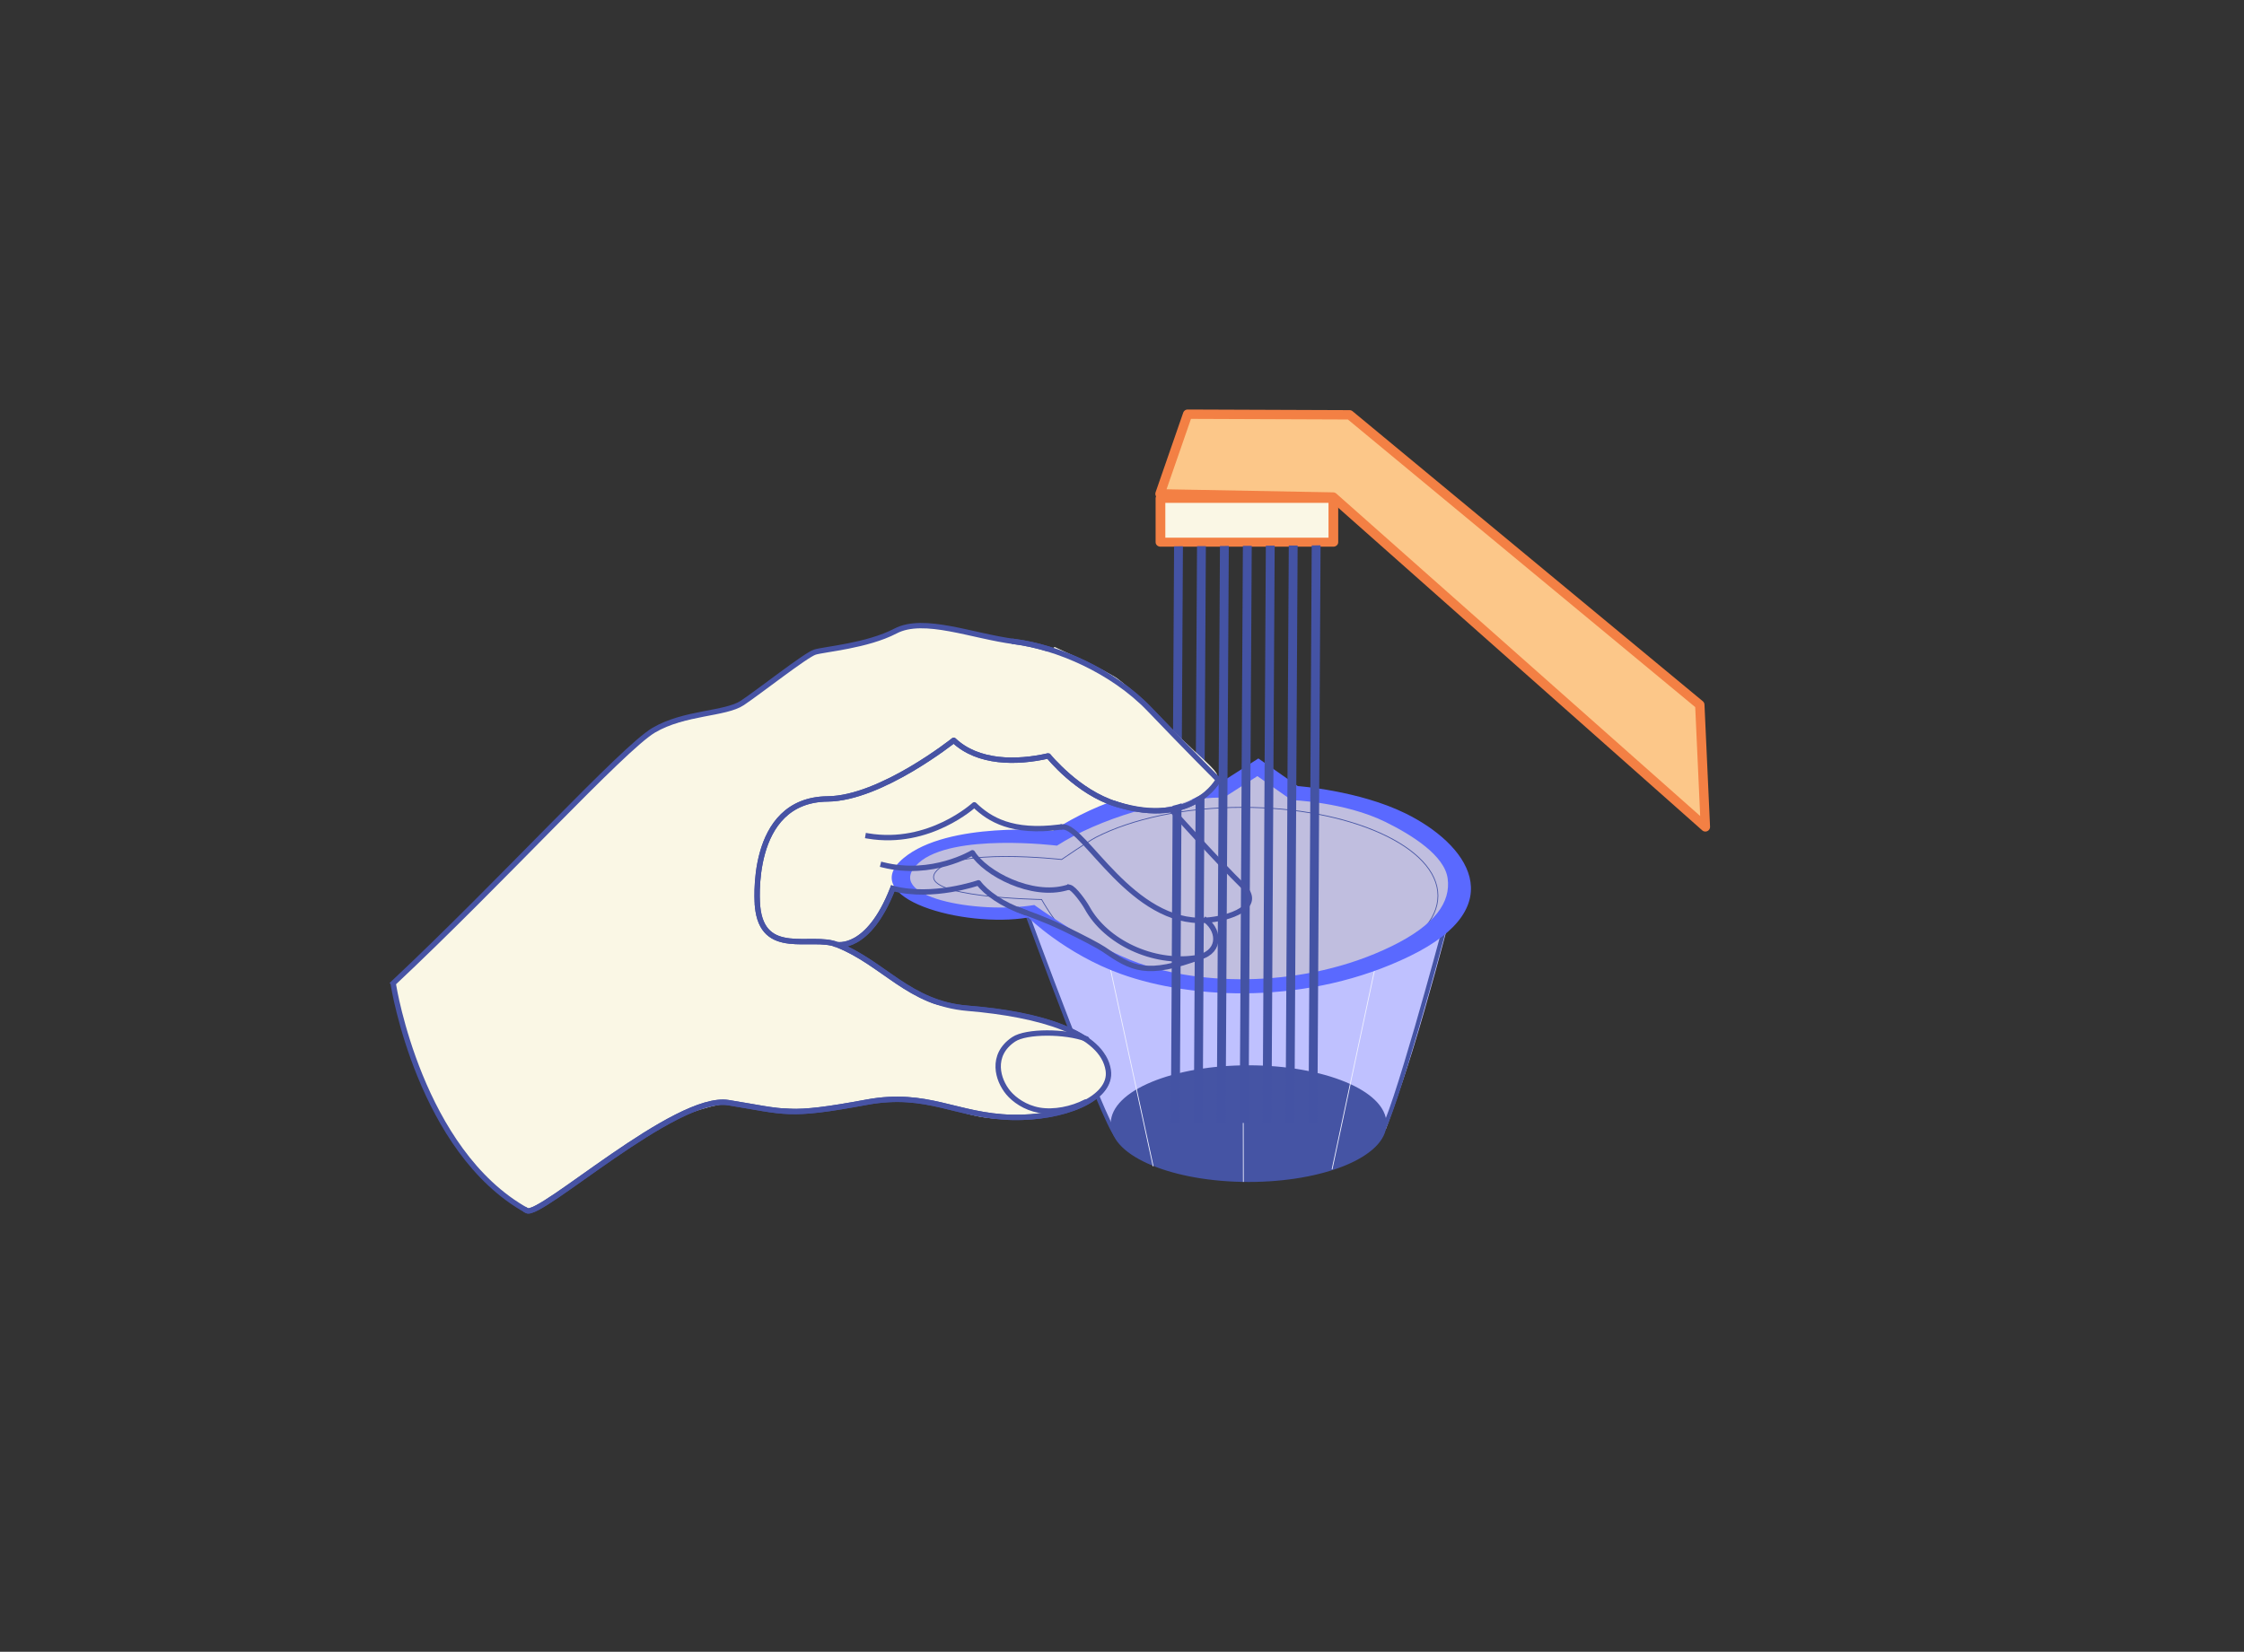
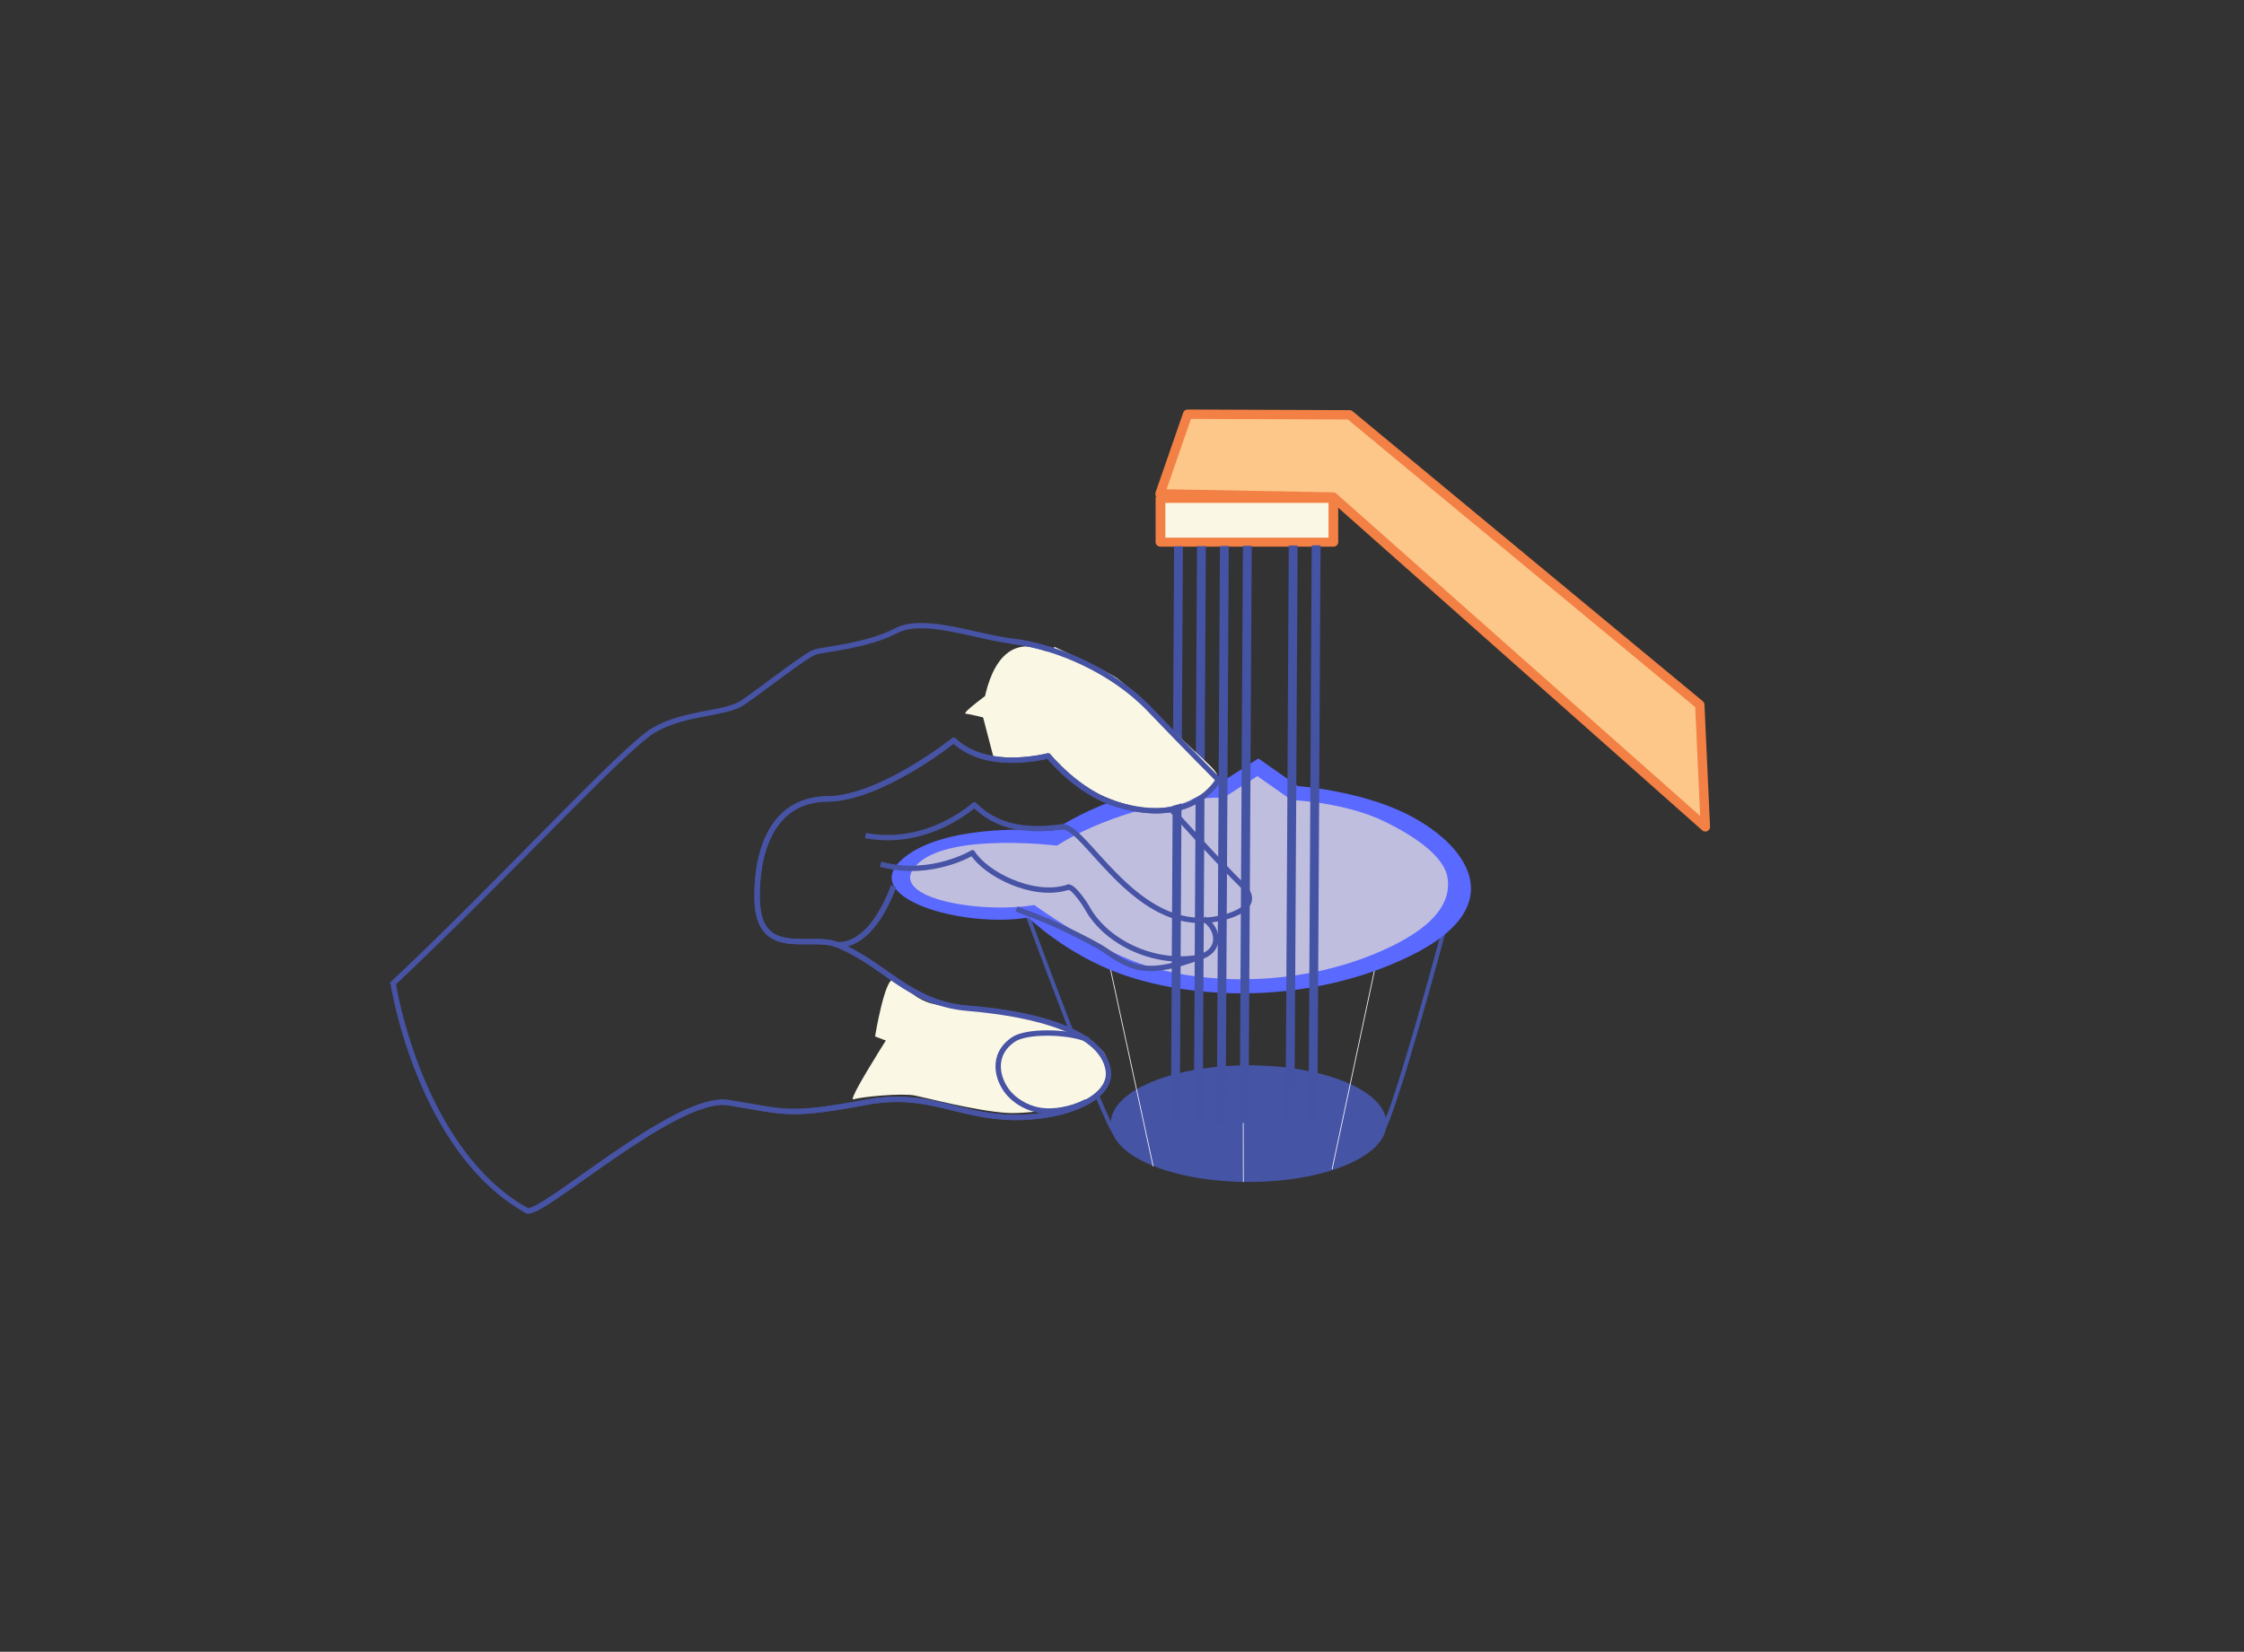
<svg xmlns="http://www.w3.org/2000/svg" style="fill-rule:evenodd;clip-rule:evenodd;stroke-linecap:square;stroke-linejoin:round;stroke-miterlimit:1.5;" xml:space="preserve" version="1.1" viewBox="0 0 3485 2566" height="100%" width="100%">
  <rect x="0" y="0" width="3485" height="2566" fill="#333333" stroke="none" />
  <g transform="matrix(1,0,0,1,-55750.5,-6772.74)">
    <g transform="matrix(0.492,0,0,0.362,55750.5,6772.74)" id="мыть-стакан">
      <rect style="fill:none;" height="7086.61" width="7086.61" y="0" x="0" />
      <g id="Layer1">
            </g>
      <g transform="matrix(2.034,0,0,2.762,-3908.53,-13117.1)">
        <g>
          <g transform="matrix(0.989,0,0,0.917,42.815,462.461)">
            <rect style="fill:rgb(250,247,229);stroke:rgb(243,128,68);stroke-width:15.25px;" height="74.247" width="271.296" y="5519.06" x="3720.64" />
          </g>
          <g transform="matrix(-0.999,-0.049,-0.049,0.999,8408.5,1952.38)">
-             <path style="fill:rgb(250,247,229);" d="M5658.53,4608.89C5658.53,4608.89 5401.76,4321.32 5362.67,4283.5C5323.58,4245.67 5285.1,4197.61 5253.12,4185.89C5221.14,4174.18 5161.02,4156.25 5145.93,4149.87C5127.3,4142.01 5048.96,4068.11 5031.21,4061.17C5013.46,4054.23 4949.41,4047.49 4930.01,4033.49C4910.61,4019.49 4879.96,4006.84 4864.12,4008.3C4848.28,4009.76 4783.99,4020.88 4763.99,4023.36C4743.98,4025.84 4636.67,4031.4 4556.11,4085.99C4482.34,4135.97 4396.83,4227.58 4396.83,4227.58C4413.92,4253.09 4438.99,4263.76 4461.64,4278.57L4339.04,4398.38C4339.04,4398.38 4326.8,4425.14 4354.8,4433.86C4382.8,4442.58 4399.71,4450.03 4399.71,4450.03C4399.71,4450.03 4377.76,4461.67 4389.16,4485.27C4400.55,4508.88 4458.94,4527.5 4483.04,4525.69C4521.75,4522.76 4562.67,4496.55 4589.57,4481.98C4608.53,4471.72 4617.01,4471.87 4630.07,4466.04C4658.21,4453.48 4751.31,4436.44 4758.41,4406.63C4797.73,4423.51 4844.39,4427.38 4889.85,4422.95C4889.85,4422.95 4909.54,4467.52 4921.71,4482.81C4938.13,4503.43 4967.38,4510.92 4967.38,4510.92C4967.38,4510.92 4903.65,4554.93 4848.24,4580.84C4824.52,4591.93 4799.75,4596.32 4781.19,4599.57C4755,4604.15 4718.19,4604.99 4683.97,4609.41C4637.26,4615.45 4594.32,4625.68 4580.25,4638.39C4555.86,4660.4 4525.26,4684.07 4551.57,4716.91C4577.88,4749.75 4686.19,4789.44 4773.31,4760.63C4860.42,4731.82 4924.14,4758.94 4968.5,4766.75C5012.87,4774.56 5095.76,4769.87 5124.99,4767.41C5136.93,4766.4 5190.8,4781.43 5240.39,4812.88C5312.27,4858.47 5392.42,4926.23 5419.27,4947.07C5427.01,4953.08 5462.53,4933.15 5485.18,4912.74C5525.76,4876.14 5570.74,4827.33 5589.2,4788.13C5617.96,4727.07 5659.79,4609.91 5658.53,4608.89Z" />
            <path style="fill:rgb(250,247,229);" d="M4549.89,4674.87C4549.89,4674.87 4606.45,4607.45 4678.92,4607.61C4751.39,4607.77 4803.48,4603.36 4830.33,4593.98C4857.18,4584.6 4867.43,4564.13 4881.45,4562.27C4895.47,4560.41 4905.85,4652.13 4905.85,4652.13L4750.4,4702.95L4549.89,4674.87Z" />
            <g transform="matrix(-0.999,-0.049,-0.017,0.334,7409.08,3372.7)">
              <g>
                <g transform="matrix(1,0,0,2.986,-13845.8,-10941.6)">
                  <path style="fill:rgb(192,190,223);" d="M16325.6,4828.12C16325.6,4828.12 16359.1,4864.7 16416.1,4871.04C16473.1,4877.38 16524.3,4874.12 16524.3,4874.12C16524.3,4874.12 16624.8,4957.45 16699.5,4970.28C16774.1,4983.11 16965.6,4993.07 17031.9,4962.09C17098.1,4931.1 17190.7,4878.07 17189.1,4839.94C17187.5,4801.8 17155.6,4763.21 17115.3,4738.94C17063.4,4707.62 16934.5,4687.4 16934.5,4687.4L16880.5,4647.62L16815.9,4685.61C16815.9,4685.61 16721.8,4678.97 16687,4699.22C16652.1,4719.46 16569.3,4751.23 16560.4,4759.27C16551.6,4767.32 16492.1,4749.34 16442.7,4759.9C16406.6,4767.63 16384.4,4754.04 16354.3,4781.61C16324.1,4809.19 16325.6,4828.12 16325.6,4828.12Z" />
                </g>
                <g transform="matrix(1,0,0,2.986,-13845.8,-10941.6)">
-                   <path style="fill:rgb(191,193,255);" d="M16514.3,4870.54C16514.3,4870.54 16686.1,5005.59 16865.5,4990.79C17045,4975.99 17134.3,4922.41 17163.5,4885.56C17192.7,4848.71 17168.6,4896.77 17166.4,4904.46C17165.2,4908.8 17139.5,5006.68 17113.8,5089.53C17093.8,5153.81 17072.6,5210.61 17072.6,5210.61C17072.6,5210.61 17054.2,5239.01 17022.8,5257.55C16995.9,5273.51 16957.4,5279.72 16925,5283.41C16856.8,5291.15 16687,5275.6 16662.6,5232.98C16656.6,5222.57 16640.6,5196.31 16626,5161.53C16580.9,5053.9 16514.3,4870.54 16514.3,4870.54Z" />
-                 </g>
+                   </g>
                <g transform="matrix(1,0,0,2.986,-13845.8,-10941.6)">
                  <path style="fill:none;stroke:rgb(69,84,164);stroke-width:6.25px;" d="M16518.3,4881.42C16518.3,4881.42 16634.1,5199.12 16654.6,5221.53" />
                </g>
                <g transform="matrix(-1.049,0.203,0.061,2.831,20357.7,-13489.2)">
                  <path style="fill:none;stroke:rgb(69,84,164);stroke-width:6.24px;" d="M16529.3,4887.08C16529.3,4887.08 16621.6,5188.81 16642,5211.21" />
                </g>
                <g transform="matrix(1,0,0,3.19,-13834.3,-12027.8)">
                  <ellipse style="fill:rgb(69,84,164);stroke:rgb(69,84,164);stroke-width:6.04px;" ry="81.913" rx="210.87" cy="5210.21" cx="16848" />
                </g>
                <g transform="matrix(-0.999,-0.163,0.054,-3.016,19582.6,22663.9)">
                  <path style="fill:none;stroke:rgb(239,240,255);stroke-width:1.2px;" d="M16863.6,4991.18L16879.9,5292.47" />
                </g>
                <g transform="matrix(-0.999,-0.163,0.054,-3.003,19396.4,22505.9)">
                  <path style="fill:none;stroke:rgb(239,240,255);stroke-width:1.21px;" d="M16817.1,4986.85L16900.8,5293.57" />
                </g>
                <g transform="matrix(0.998,-0.161,-0.054,-2.996,-13371,22451.5)">
                  <path style="fill:none;stroke:rgb(239,240,255);stroke-width:1.21px;" d="M16817.1,4986.85L16900.8,5293.57" />
                </g>
                <g transform="matrix(1.156,0,0,3.63,-16428,-14151)">
-                   <path style="fill:none;stroke:rgb(69,84,164);stroke-width:1.02px;" d="M16810.6,4758.86C16955.2,4758.86 17072.7,4809.5 17072.7,4871.86C17072.7,4934.23 16955.2,4984.87 16810.6,4984.87C16709.9,4984.87 16622.4,4960.34 16578.5,4924.4C16559.3,4908.7 16540.9,4876.78 16540.9,4876.78C16540.9,4876.78 16373.9,4874.39 16398.4,4841.86C16422.6,4809.95 16567.8,4825.6 16567.8,4825.6C16567.8,4825.6 16603.6,4802.22 16613.8,4797.25C16661.8,4773.72 16732.2,4758.86 16810.6,4758.86Z" />
-                 </g>
+                   </g>
                <g transform="matrix(1,0,0,2.986,-13845.8,-10941.6)">
                  <path style="fill:rgb(90,105,255);" d="M16518.3,4881.78C16518.3,4881.78 16576,4938.62 16662.1,4969.68C16773.7,5009.89 16953.8,5018.04 17110.2,4941.77C17270.8,4863.41 17199,4766.9 17104,4719.93C17031.1,4683.93 16936.8,4677.33 16936.8,4677.33L16875.7,4634.33L16815.9,4672.71C16714.2,4672.43 16629.6,4700 16556.6,4746.73C16556.6,4746.73 16394.1,4731.67 16325,4789.36C16250.8,4851.39 16417.7,4898.65 16518.3,4881.78ZM16527.7,4862.31C16527.7,4862.31 16614.3,4925.59 16688.9,4952.51C16785.6,4987.36 16946,4992.72 17081.5,4926.61C17150,4893.17 17173.8,4857.61 17169,4821.09C17164.3,4785.44 17114.3,4753.7 17072.5,4733.03C17009.3,4701.84 16927,4699.12 16927,4699.12L16874.1,4661.85L16822.2,4695.12C16734.1,4694.88 16626.2,4729.47 16563,4769.97C16563,4769.97 16400.6,4749.78 16348.3,4796.95C16289.7,4849.79 16440.6,4876.93 16527.7,4862.31Z" />
                </g>
              </g>
            </g>
            <g transform="matrix(1,-8.32667e-17,-8.32667e-17,1.128,3.63798e-12,-494.816)">
              <g transform="matrix(-0.999,-0.049,-0.049,0.999,8504.86,-1531.51)">
                <path style="fill:none;stroke:rgb(68,83,164);stroke-width:13.72px;" d="M3761.83,5596.52L3761.83,6377.64" />
              </g>
              <g transform="matrix(-0.999,-0.049,-0.049,0.999,8469.32,-1533.26)">
                <path style="fill:none;stroke:rgb(68,83,164);stroke-width:13.72px;" d="M3761.83,5596.52L3761.83,6377.64" />
              </g>
              <g transform="matrix(-0.999,-0.049,-0.049,0.999,8433.79,-1535.01)">
                <path style="fill:none;stroke:rgb(68,83,164);stroke-width:13.72px;" d="M3761.83,5596.52L3761.83,6377.64" />
              </g>
              <g transform="matrix(-0.999,-0.049,-0.049,0.999,8398.25,-1536.77)">
                <path style="fill:none;stroke:rgb(68,83,164);stroke-width:13.72px;" d="M3761.83,5596.52L3761.83,6377.64" />
              </g>
              <g transform="matrix(-0.999,-0.049,-0.049,0.999,8362.71,-1538.52)">
-                 <path style="fill:none;stroke:rgb(68,83,164);stroke-width:13.72px;" d="M3761.83,5596.52L3761.83,6377.64" />
-               </g>
+                 </g>
              <g transform="matrix(-0.999,-0.049,-0.049,0.999,8327.17,-1540.27)">
                <path style="fill:none;stroke:rgb(68,83,164);stroke-width:13.72px;" d="M3761.83,5596.52L3761.83,6377.64" />
              </g>
              <g transform="matrix(-0.999,-0.049,-0.049,0.999,8291.63,-1542.03)">
                <path style="fill:none;stroke:rgb(68,83,164);stroke-width:13.72px;" d="M3761.83,5596.52L3761.83,6377.64" />
              </g>
            </g>
            <path style="fill:rgb(250,247,229);" d="M4472.31,4165.97C4472.31,4165.97 4540.01,4097.85 4549.41,4091.44C4558.81,4085.03 4635.57,4033.52 4698.92,4035.34C4762.27,4037.16 4764.21,4144.08 4764.21,4144.08L4742.55,4213.12C4742.55,4213.12 4715.31,4212.41 4691.9,4210.07C4674.35,4208.32 4659.11,4204.71 4658.2,4205.01C4656.08,4205.71 4628.36,4238.62 4605.95,4248.8C4583.54,4258.97 4498.32,4288.04 4479.89,4283.08C4461.47,4278.12 4472.31,4165.97 4472.31,4165.97Z" />
            <path style="fill:none;stroke:rgb(71,83,164);stroke-width:8.33px;" d="M5656.43,4606.02C5496.91,4440.75 5318.52,4224.32 5272.21,4193.86C5225.9,4163.4 5162.5,4163.71 5136.87,4144.72C5111.24,4125.73 5042.13,4065.53 5028.36,4060.41C5014.6,4055.3 4947.69,4046.7 4904.97,4021.51C4862.26,3996.33 4785.2,4023.76 4719.72,4028.88C4654.23,4034 4565.77,4066.35 4505.17,4123.89C4444.56,4181.42 4393.45,4227.8 4393.45,4227.8C4393.45,4227.8 4428.49,4304 4548.8,4273.64C4611.34,4257.85 4658.53,4203.64 4658.53,4203.64C4707.43,4217.37 4767.15,4220.46 4806.46,4186.71C4806.46,4186.71 4914.89,4282.4 4997.28,4287.22C5121.86,4294.51 5097.9,4458.91 5097.9,4458.91M4462,4279.55C4462,4279.55 4384.28,4358.04 4348.08,4389.98C4311.89,4421.93 4366.63,4442.64 4402.13,4446.72C4515.68,4459.76 4596.6,4311.21 4630.29,4312.78M4402.13,4446.72C4377.92,4463.7 4377.19,4498.11 4415.13,4505.86C4480.4,4519.2 4555.24,4488.27 4587.05,4436.38C4592.01,4428.3 4608.76,4406.98 4615.79,4406M4406.1,4503.27C4489.84,4539.15 4512.18,4528.07 4558.57,4499.34C4565.33,4495.15 4592.24,4482.43 4621.79,4470.02C4652.97,4456.93 4673.66,4451.43 4692.39,4445.02M5097.9,4458.91C5086.59,4538.96 5012.34,4498.84 4972.2,4512.45C4897.76,4537.7 4856,4599.05 4764.49,4601.38C4651.81,4604.24 4554.64,4629.58 4542.89,4687.91C4533.94,4732.37 4609.52,4765.18 4686.94,4767.27C4773.66,4769.61 4820.25,4732.68 4913.87,4754.82C5035.58,4783.62 5037.31,4776.12 5128.22,4765.98C5210.23,4756.84 5411.11,4959.22 5432.23,4948.8C5602.49,4864.78 5655.93,4609.76 5655.93,4609.76M4972.2,4512.45C4972.2,4512.45 4923.02,4520.99 4889.8,4421.62" />
-             <path style="fill:none;stroke:rgb(71,83,164);stroke-width:8.33px;" d="M4684.31,4447.98C4718.33,4437.96 4745.12,4420.8 4757.28,4405.9C4757.28,4405.9 4826.99,4434.26 4889.16,4421.22" />
            <path style="fill:none;stroke:rgb(71,83,164);stroke-width:8.33px;" d="M4620.49,4406.85C4673.77,4425.11 4747.23,4391.03 4768.94,4359.76C4768.94,4359.76 4829.5,4400.69 4906.4,4385.34" />
            <path style="fill:none;stroke:rgb(71,83,164);stroke-width:8.33px;" d="M4636.3,4313.45C4708.87,4326.34 4744.77,4307.09 4769.68,4285.21C4769.68,4285.21 4835.99,4352.95 4931.97,4341.64" />
          </g>
          <path style="fill:rgb(250,247,229);" d="M3368.82,6308.91C3368.82,6308.91 3422.82,6321 3443.38,6319.93C3465.41,6318.77 3508.89,6328.7 3539.7,6337.07C3546.41,6338.89 3552.42,6340.9 3557.52,6342.74C3562.36,6344.48 3566.38,6346.08 3569.4,6347.23C3591.53,6355.65 3625.08,6370.15 3635.63,6386.03C3641.6,6395.01 3643.34,6417.41 3637.15,6432.45C3632.41,6443.99 3620.47,6449.22 3617.45,6452.66C3604.91,6466.95 3521.92,6480.35 3484.95,6478.31C3438.06,6475.72 3358.16,6454.55 3341.57,6451.3C3320.62,6447.2 3258.65,6453.23 3246.04,6457.18C3233.44,6461.12 3334.69,6305.7 3334.69,6305.7L3368.82,6308.91Z" />
          <g transform="matrix(0.9,0.385,-0.393,0.919,3036.55,-1325.85)">
            <path style="fill:rgb(250,247,229);" d="M3333.97,6307.57C3333.97,6307.57 3424.52,6310.1 3444.69,6314.18C3463.27,6317.93 3527.58,6343.04 3579.5,6362.45C3616.1,6376.14 3646.4,6384.62 3650.77,6391.19C3656.73,6400.17 3647.66,6419.92 3637.15,6432.45C3583.12,6496.87 3522.65,6490.07 3485.67,6488.03C3438.79,6485.45 3362.67,6451.07 3346.09,6447.82C3325.14,6443.71 3258.65,6453.23 3246.04,6457.18C3233.44,6461.12 3333.97,6307.57 3333.97,6307.57Z" />
          </g>
          <g transform="matrix(-0.999,-0.049,-0.049,0.999,8408.5,1952.38)">
            <path style="fill:none;stroke:rgb(71,83,164);stroke-width:8.33px;" d="M4719.72,4028.88C4654.23,4034 4565.77,4066.35 4505.17,4123.89C4444.56,4181.42 4393.45,4227.8 4393.45,4227.8C4393.45,4227.8 4428.49,4304 4548.8,4273.64C4611.34,4257.85 4658.53,4203.64 4658.53,4203.64C4707.43,4217.37 4767.15,4220.46 4806.46,4186.71C4806.46,4186.71 4914.89,4282.4 4997.28,4287.22C5121.86,4294.51 5097.9,4458.91 5097.9,4458.91M5097.9,4458.91C5086.59,4538.96 5012.34,4498.84 4972.2,4512.45C4897.76,4537.7 4855.97,4598.15 4764.49,4601.38C4651.61,4605.37 4553.47,4629.32 4541.86,4686.9C4532.9,4731.35 4609.52,4765.18 4686.94,4767.27C4773.66,4769.61 4820.25,4732.68 4913.87,4754.82C5035.58,4783.62 5037.31,4776.12 5128.22,4765.98C5210.23,4756.84 5411.11,4959.22 5432.23,4948.8M4972.2,4512.45C4972.2,4512.45 4923.02,4520.99 4889.8,4421.62" />
          </g>
          <g transform="matrix(-0.99,-0.141,-0.141,0.99,8666.46,2440.37)">
            <path style="fill:none;stroke:rgb(71,83,164);stroke-width:8.33px;stroke-linecap:round;" d="M4454.86,4597.19C4489.39,4589.47 4549.46,4598.05 4566.9,4613.69C4583.19,4628.29 4587.25,4645.03 4584.51,4660.4C4581.94,4674.77 4573.41,4687.94 4563.35,4697.05C4553.07,4706.34 4534.43,4716.38 4511.99,4717.08C4488.96,4717.81 4462.13,4708.23 4442.66,4694.35" />
          </g>
          <path style="fill:rgb(252,199,137);stroke:rgb(243,128,68);stroke-width:14.53px;" d="M4559.52,5844.23L4015.99,5393.64L3764.7,5392.67L3721.81,5516.42L3990.56,5521.38L4568.15,6033.86L4559.52,5844.23Z" />
        </g>
      </g>
    </g>
  </g>
</svg>